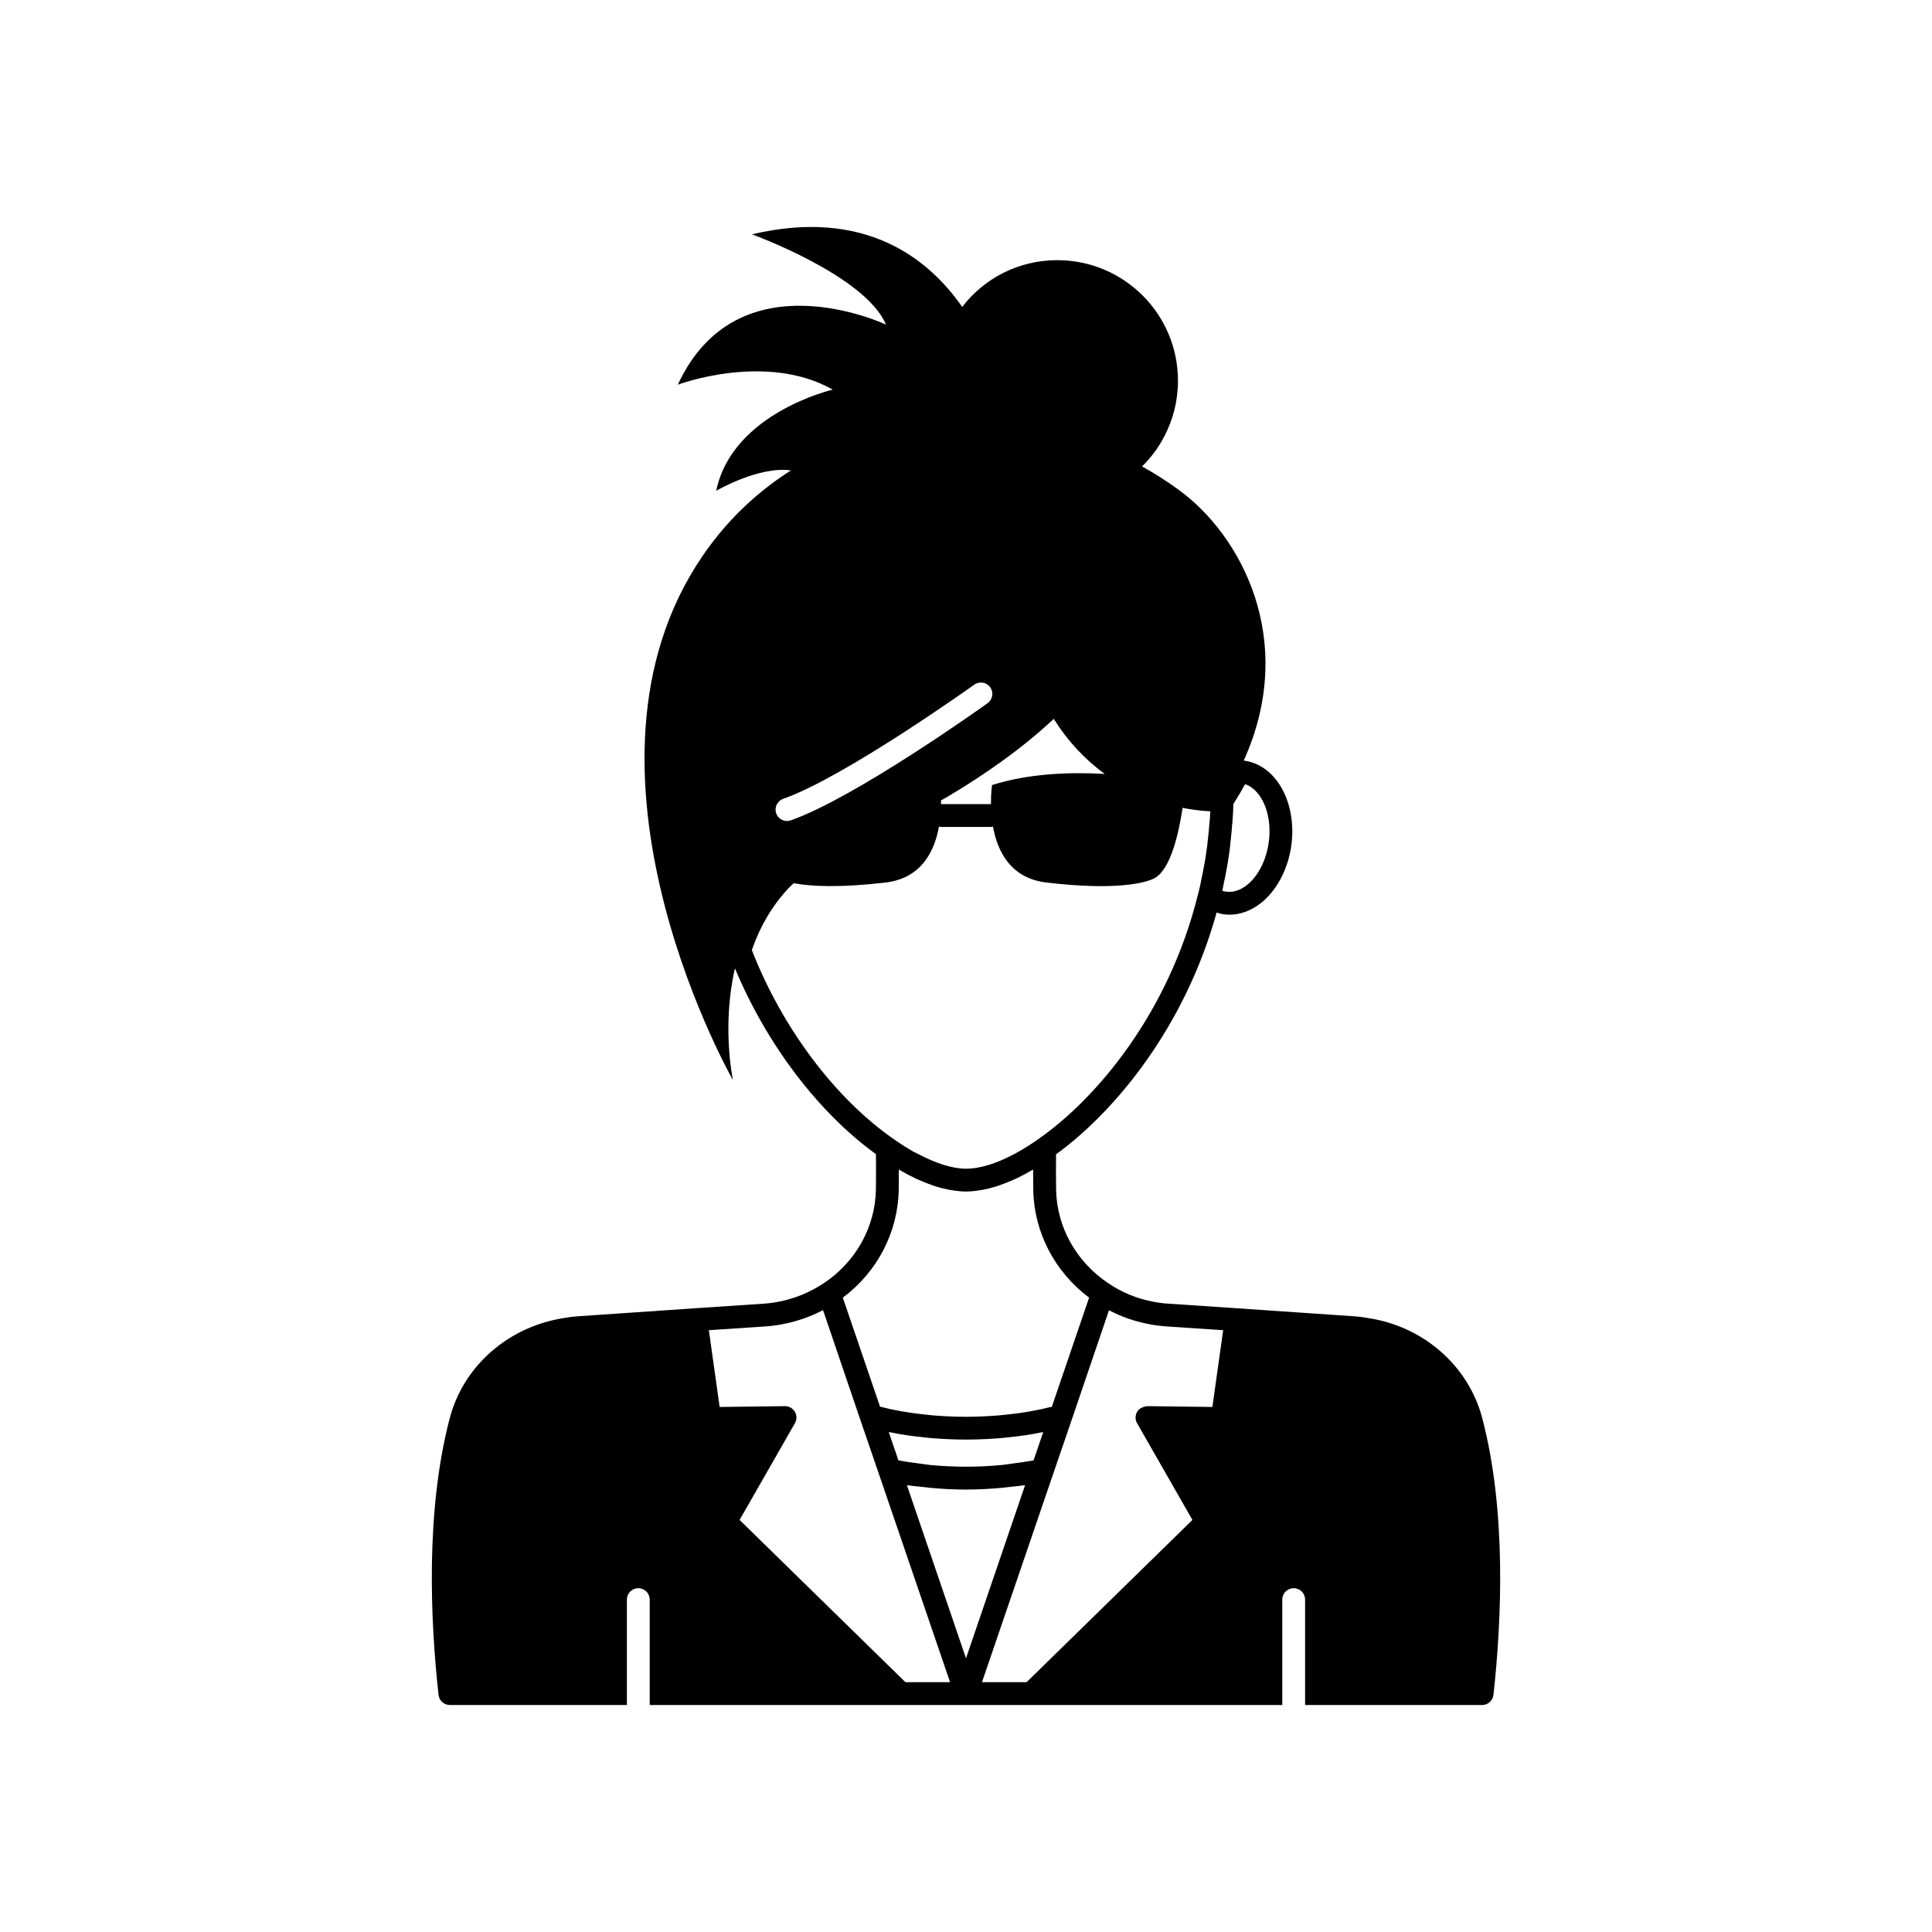
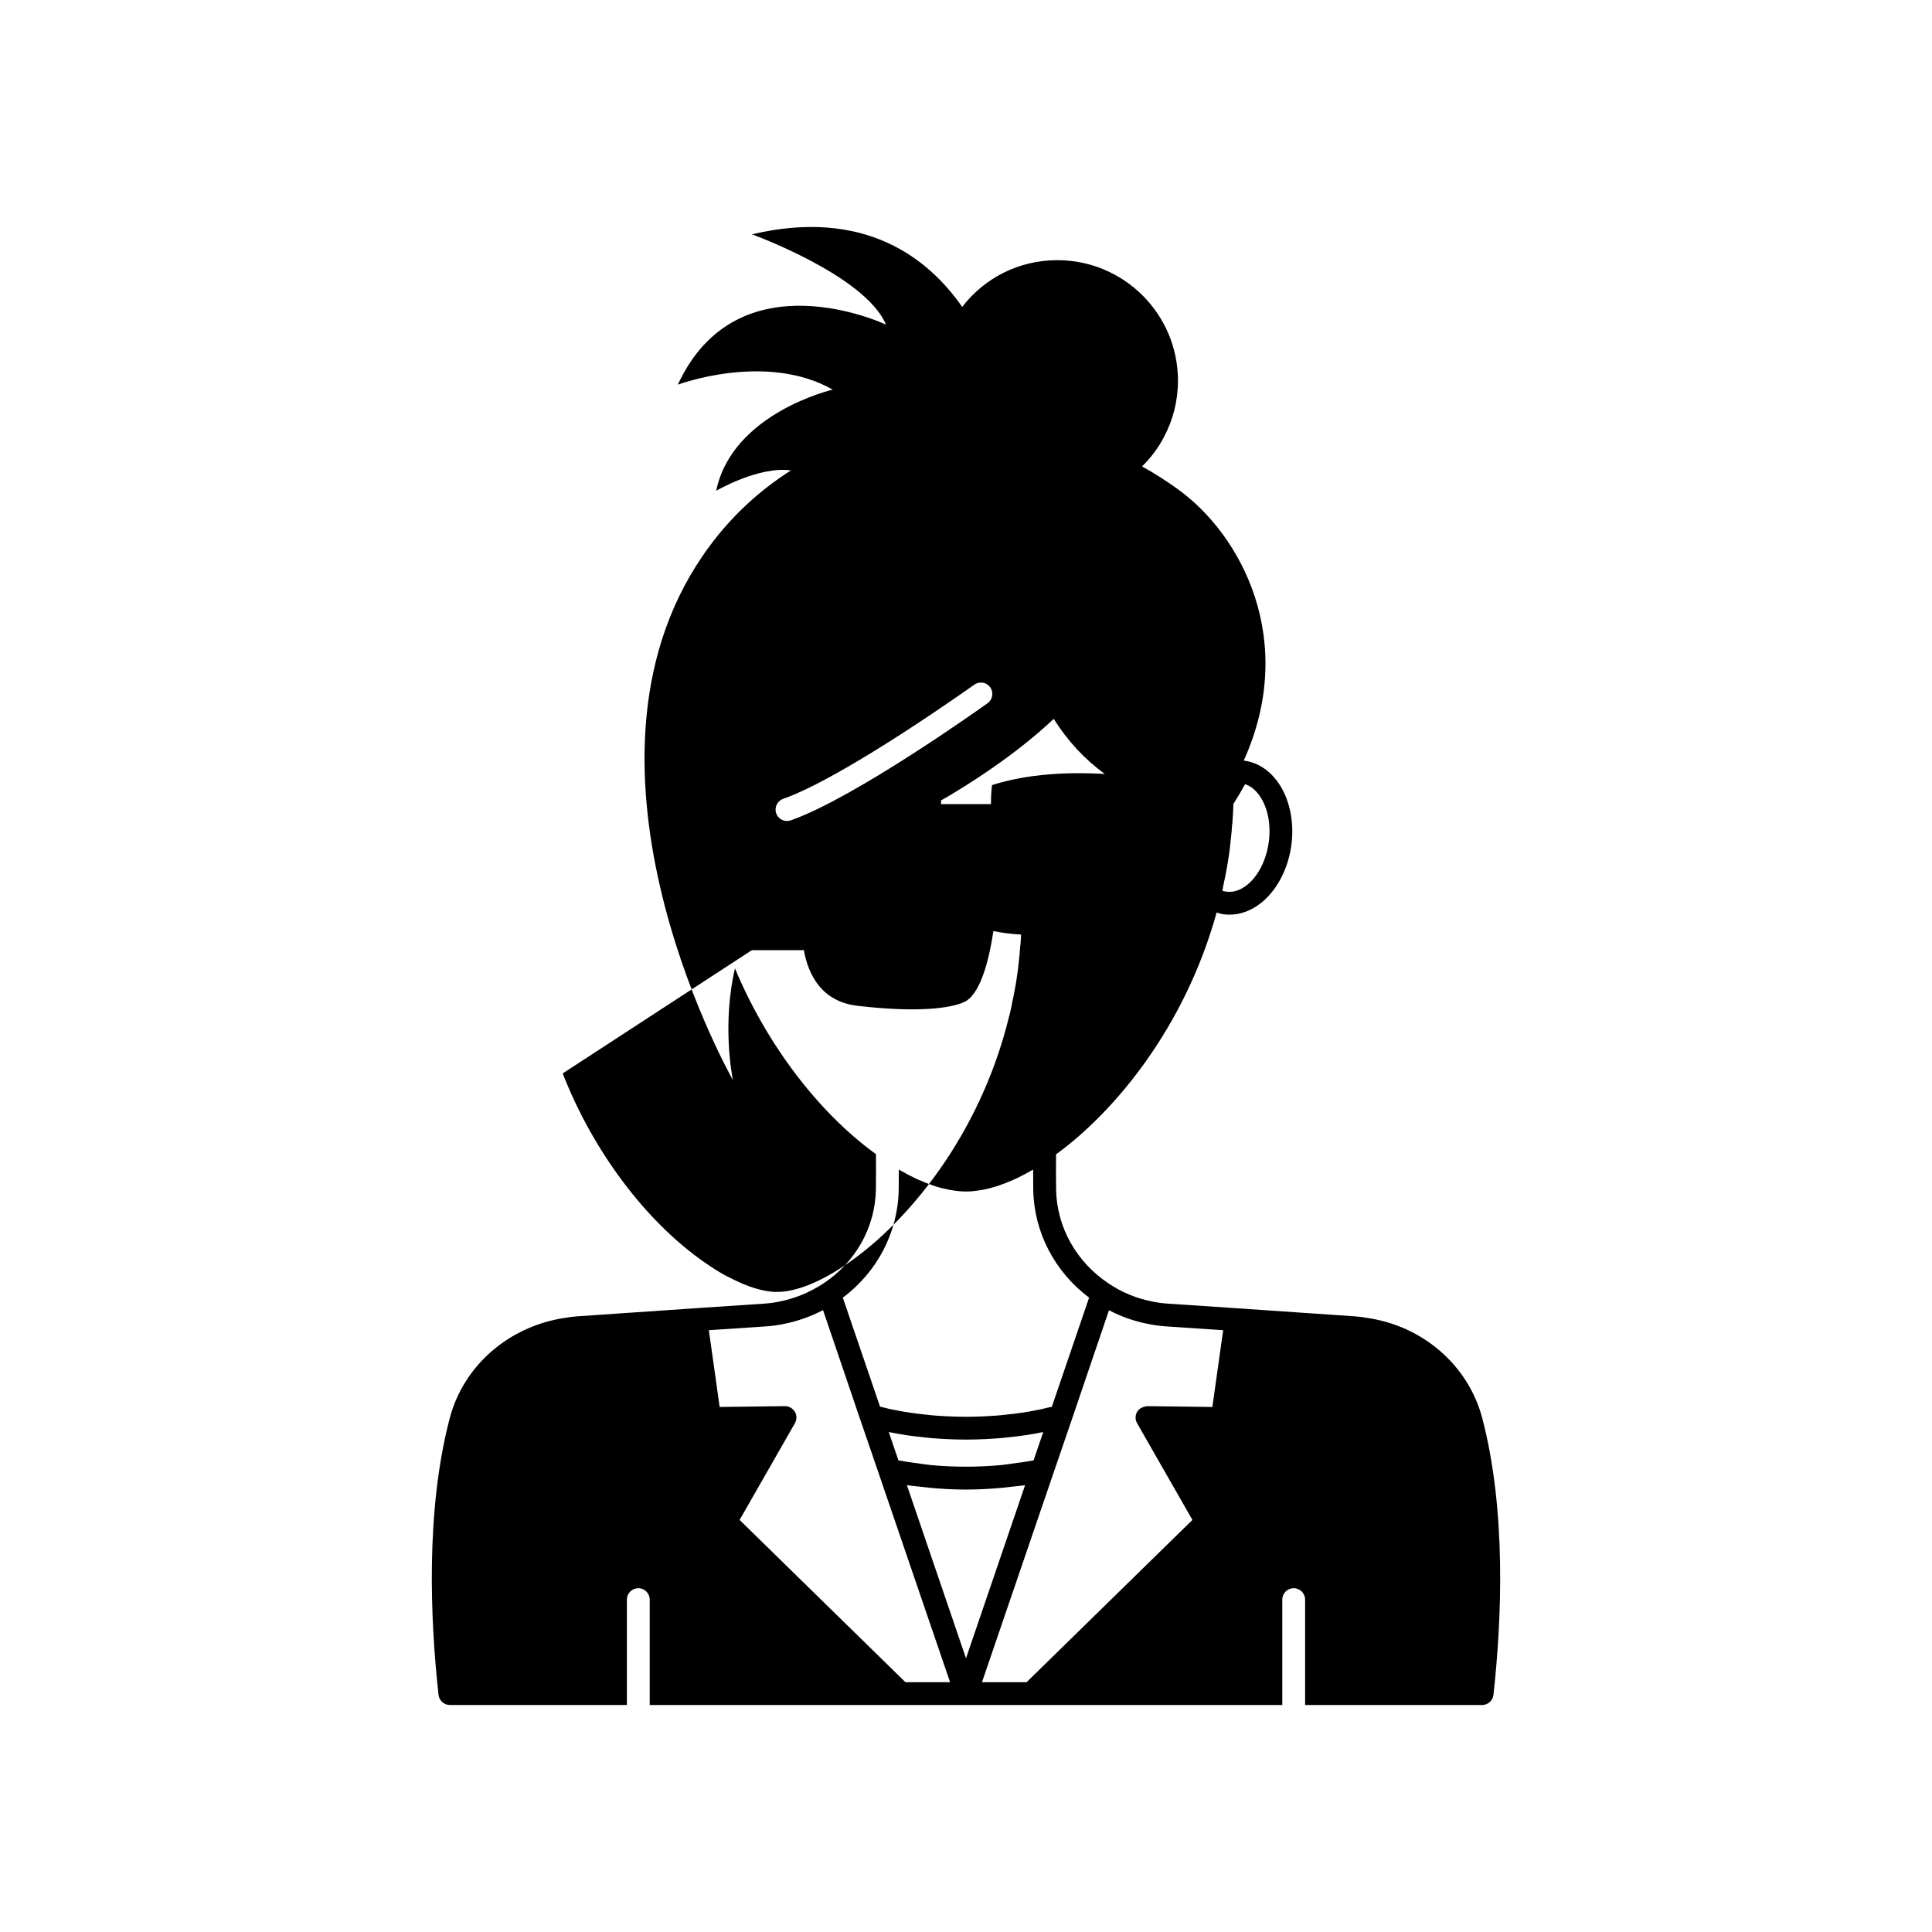
<svg xmlns="http://www.w3.org/2000/svg" fill="#000000" width="800px" height="800px" version="1.1" viewBox="144 144 512 512">
-   <path d="m536.84 519.91c-3.691-14.109-15.828-24.598-30.719-26.68-0.82-0.176-1.672-0.258-2.508-0.332l-0.719-0.07c-0.102-0.012-0.211-0.016-0.312-0.016l-30.777-2.109-18.156-1.211c-1.418-0.094-2.836-0.277-4.195-0.555-4.234-0.828-8.117-2.418-11.535-4.727-0.004-0.004-0.008-0.004-0.016-0.004-0.008-0.004-0.012-0.012-0.02-0.016-8.594-5.648-13.828-14.969-14.004-24.918-0.043-3.34-0.043-6.449-0.012-9.359 15.48-11.258 34.094-33.539 42.551-64.086 0.57 0.168 1.133 0.375 1.723 0.453 0.562 0.078 1.121 0.117 1.684 0.117 2.801 0 5.555-0.98 8.07-2.879 4.336-3.277 7.445-9.07 8.324-15.492 0.879-6.414-0.566-12.828-3.863-17.152-2.293-3.012-5.289-4.844-8.684-5.301-0.023-0.004-0.051 0-0.074-0.004 14.363-31.762-0.613-59.887-17.578-72.012-3.023-2.168-6.144-4.184-9.371-5.945 2.367-2.316 4.383-4.988 5.894-7.961 2.316-4.383 3.629-9.422 3.629-14.762 0-17.633-14.309-31.941-31.992-31.941-10.277 0-19.398 4.836-25.191 12.395-9.062-13.051-25.988-26.25-55.715-19.246 0 0 30.027 10.883 35.52 23.93 0 0-39.195-18.59-55.168 15.922 0 0 23.324-8.766 41.059 1.309 0 0-26.602 6.148-30.883 26.801 0 0 11.336-6.602 19.801-5.391-8.16 5.188-15.469 11.84-21.512 20-41.312 55.621 4.133 137.99 6.144 141.57-0.273-1.41-2.871-14.844 0.535-29.617 8.367 20.07 22.051 38.156 37.363 49.246 0.031 2.922 0.035 6.043-0.012 9.387-0.176 9.996-5.406 19.312-13.988 24.926 0 0-0.004 0-0.008 0.004-3.594 2.348-7.504 3.949-11.656 4.762-1.324 0.273-2.699 0.457-4.125 0.547l-18.145 1.211-30.773 2.109c-0.102 0-0.211 0.004-0.316 0.016l-0.719 0.07c-0.84 0.074-1.691 0.156-2.309 0.297-15.094 2.117-27.227 12.605-30.918 26.715-6.402 24.496-5.141 53.352-2.949 73.238 0.168 1.531 1.461 2.695 3.004 2.695h46.914v-27.93c0-1.672 1.352-3.023 3.023-3.023s3.023 1.352 3.023 3.023v27.93h167.64v-27.93c0-1.672 1.352-3.023 3.023-3.023s3.023 1.352 3.023 3.023v27.93h46.914c1.543 0 2.836-1.16 3.004-2.695 2.191-19.887 3.453-48.742-2.949-73.238zm-68.887-139.98c0.164-0.762 0.316-1.508 0.426-2.16 0.203-0.812 0.359-1.672 0.523-2.594 0.211-0.957 0.375-1.969 0.535-2.988 0.363-2.184 0.621-4.371 0.828-6.59 0.109-1.055 0.211-2.055 0.23-2.789 0.074-0.457 0.137-0.988 0.129-1.18 0.133-1.52 0.191-3.031 0.234-4.578 1.121-1.746 2.164-3.5 3.106-5.238 1.645 0.543 2.84 1.73 3.59 2.723 2.344 3.078 3.344 7.816 2.676 12.672v0.004c-0.664 4.863-2.898 9.16-5.977 11.488-1.191 0.898-3.09 1.91-5.285 1.594-0.363-0.051-0.707-0.125-1.043-0.23 0.012-0.047 0.02-0.086 0.027-0.133zm-31.184-30.832c-9.23-0.523-20.125-0.145-29.863 2.953 0 0-0.32 2.082-0.293 5.051h-13.223-0.008c0.004-0.344 0.008-0.684 0.004-1 0.441-0.254 0.914-0.484 1.352-0.742 14.973-8.84 24.207-16.766 28.512-20.852 3.684 5.871 8.227 10.734 13.52 14.59zm-85.211 6.598c16.203-5.668 50.297-30.008 50.637-30.254 1.379-0.973 3.258-0.656 4.223 0.699 0.969 1.359 0.66 3.246-0.699 4.215-1.426 1.023-35.152 25.094-52.16 31.047-0.328 0.117-0.668 0.168-1 0.168-1.25 0-2.414-0.781-2.856-2.023-0.551-1.574 0.281-3.301 1.855-3.852zm-8.305 40.109c2.176-6.383 5.492-11.957 9.863-16.578 0.391-0.41 0.832-0.773 1.238-1.168 4.477 0.844 12.117 1.242 24.234-0.164 9.605-1.105 13.078-8.328 14.25-14.859 0.184 0.035 0.355 0.109 0.551 0.109h13.379c0.137 0 0.25-0.059 0.383-0.078 1.164 6.527 4.668 13.734 14.266 14.824 18.035 2.117 26.199 0.203 28.719-1.258 4.211-2.535 6.297-12.121 7.262-18.543 1.887 0.375 4.445 0.777 7.34 0.918-0.035 0.762-0.074 1.527-0.141 2.356l-0.098 0.797c-0.051 0.957-0.145 1.863-0.246 2.856-0.191 2.098-0.438 4.141-0.777 6.223-0.145 0.891-0.285 1.781-0.531 2.938-0.129 0.723-0.25 1.445-0.469 2.344-0.191 1.105-0.434 2.211-0.668 3.231l-0.301 1.152c-7.766 31.578-26.977 54.281-42.387 65.004-7.137 5.039-13.922 7.809-19.113 7.809-3.617 0-8.031-1.422-12.777-3.941-0.363-0.191-0.703-0.316-1.07-0.523-1.719-0.969-3.481-2.086-5.266-3.344-0.008-0.004-0.012-0.008-0.02-0.012-15.578-10.812-29.582-29.484-37.621-50.09zm38.914 63.547c0.023-1.855 0.035-3.656 0.035-5.391 0.148 0.086 0.289 0.145 0.441 0.23 1.398 0.809 2.781 1.543 4.141 2.18 0.215 0.102 0.426 0.184 0.637 0.277 1.25 0.562 2.477 1.047 3.68 1.457 0.223 0.078 0.449 0.164 0.672 0.238 1.297 0.414 2.555 0.727 3.789 0.957 0.266 0.051 0.527 0.09 0.789 0.129 1.254 0.203 2.481 0.336 3.652 0.336s2.398-0.133 3.648-0.332c0.262-0.043 0.52-0.078 0.785-0.129 1.234-0.23 2.496-0.547 3.793-0.961 0.219-0.07 0.445-0.16 0.664-0.234 1.211-0.414 2.445-0.902 3.703-1.469 0.203-0.094 0.406-0.172 0.609-0.266 1.363-0.637 2.754-1.379 4.156-2.191 0.145-0.086 0.285-0.141 0.43-0.227 0 1.738 0.012 3.539 0.035 5.406 0.199 11.191 5.688 21.691 14.797 28.523l-9.875 28.926c-0.438 0.098-0.891 0.191-1.402 0.297-0.801 0.223-1.602 0.402-2.531 0.562-2.469 0.52-5.266 0.934-8.602 1.266-1.602 0.191-3.25 0.289-4.953 0.383-3.414 0.195-7.121 0.195-10.543 0-1.699-0.094-3.344-0.191-5.008-0.391-3.277-0.328-6.074-0.742-8.676-1.285-0.801-0.133-1.598-0.312-2.621-0.59-0.406-0.082-0.793-0.191-1.195-0.281l-9.859-28.883c9.121-6.805 14.605-17.301 14.809-28.539zm38.301 64.164-2.562 7.5c-1.793 0.332-3.617 0.59-5.445 0.82-0.988 0.125-1.957 0.309-2.953 0.402-6.297 0.598-12.715 0.598-19.012 0-0.996-0.094-1.965-0.277-2.953-0.402-1.832-0.23-3.652-0.488-5.449-0.82l-2.562-7.504c0.137 0.023 0.266 0.047 0.398 0.066 2.684 0.566 5.688 1.012 9.129 1.355 1.723 0.207 3.5 0.316 5.324 0.418 1.82 0.102 3.742 0.156 5.613 0.156 1.871 0 3.793-0.055 5.609-0.156 1.832-0.102 3.606-0.211 5.273-0.41 3.5-0.352 6.504-0.797 9.059-1.34 0.18-0.023 0.355-0.055 0.531-0.086zm-36.516 66.281-43.949-43 14.668-25.645c0.266-0.469 0.398-0.992 0.395-1.516-0.004-0.523-0.145-1.043-0.422-1.508-0.551-0.934-1.602-1.5-2.637-1.484l-17.293 0.215-2.856-20.344 14.887-0.992c1.695-0.109 3.359-0.332 4.922-0.656 3.641-0.711 7.141-1.945 10.445-3.672l0.621 1.824 9.27 27.266s0 0.004 0.004 0.004v0.004l4.938 14.402v0.004l18.477 54.047 0.359 1.051zm0.391-52.199c1.121 0.168 2.269 0.25 3.402 0.383 0.938 0.109 1.867 0.23 2.812 0.316 3.035 0.27 6.09 0.445 9.152 0.453 0.098-0.004 0.195 0.012 0.293 0.012s0.191-0.016 0.289-0.016c3.066-0.008 6.117-0.184 9.152-0.453 0.945-0.086 1.875-0.207 2.812-0.316 1.133-0.133 2.281-0.211 3.402-0.383l-15.656 45.871zm80.949-20.738-12.805-0.164h-0.004l-4.484-0.051c-1.047 0.156-2.09 0.555-2.637 1.484-0.277 0.465-0.414 0.984-0.422 1.508-0.004 0.523 0.125 1.047 0.395 1.516l14.668 25.645-43.949 43h-11.82l0.348-1.016 18.488-54.082v-0.004l4.938-14.402v-0.004s0-0.004 0.004-0.004l9.582-28.184 0.297-0.875c3.211 1.695 6.695 2.914 10.375 3.633 1.578 0.328 3.258 0.551 4.992 0.66l14.898 0.992z" />
+   <path d="m536.84 519.91c-3.691-14.109-15.828-24.598-30.719-26.68-0.82-0.176-1.672-0.258-2.508-0.332l-0.719-0.07c-0.102-0.012-0.211-0.016-0.312-0.016l-30.777-2.109-18.156-1.211c-1.418-0.094-2.836-0.277-4.195-0.555-4.234-0.828-8.117-2.418-11.535-4.727-0.004-0.004-0.008-0.004-0.016-0.004-0.008-0.004-0.012-0.012-0.02-0.016-8.594-5.648-13.828-14.969-14.004-24.918-0.043-3.34-0.043-6.449-0.012-9.359 15.48-11.258 34.094-33.539 42.551-64.086 0.57 0.168 1.133 0.375 1.723 0.453 0.562 0.078 1.121 0.117 1.684 0.117 2.801 0 5.555-0.98 8.07-2.879 4.336-3.277 7.445-9.07 8.324-15.492 0.879-6.414-0.566-12.828-3.863-17.152-2.293-3.012-5.289-4.844-8.684-5.301-0.023-0.004-0.051 0-0.074-0.004 14.363-31.762-0.613-59.887-17.578-72.012-3.023-2.168-6.144-4.184-9.371-5.945 2.367-2.316 4.383-4.988 5.894-7.961 2.316-4.383 3.629-9.422 3.629-14.762 0-17.633-14.309-31.941-31.992-31.941-10.277 0-19.398 4.836-25.191 12.395-9.062-13.051-25.988-26.25-55.715-19.246 0 0 30.027 10.883 35.52 23.93 0 0-39.195-18.59-55.168 15.922 0 0 23.324-8.766 41.059 1.309 0 0-26.602 6.148-30.883 26.801 0 0 11.336-6.602 19.801-5.391-8.16 5.188-15.469 11.84-21.512 20-41.312 55.621 4.133 137.99 6.144 141.57-0.273-1.41-2.871-14.844 0.535-29.617 8.367 20.07 22.051 38.156 37.363 49.246 0.031 2.922 0.035 6.043-0.012 9.387-0.176 9.996-5.406 19.312-13.988 24.926 0 0-0.004 0-0.008 0.004-3.594 2.348-7.504 3.949-11.656 4.762-1.324 0.273-2.699 0.457-4.125 0.547l-18.145 1.211-30.773 2.109c-0.102 0-0.211 0.004-0.316 0.016l-0.719 0.07c-0.84 0.074-1.691 0.156-2.309 0.297-15.094 2.117-27.227 12.605-30.918 26.715-6.402 24.496-5.141 53.352-2.949 73.238 0.168 1.531 1.461 2.695 3.004 2.695h46.914v-27.93c0-1.672 1.352-3.023 3.023-3.023s3.023 1.352 3.023 3.023v27.93h167.64v-27.93c0-1.672 1.352-3.023 3.023-3.023s3.023 1.352 3.023 3.023v27.93h46.914c1.543 0 2.836-1.16 3.004-2.695 2.191-19.887 3.453-48.742-2.949-73.238zm-68.887-139.98c0.164-0.762 0.316-1.508 0.426-2.16 0.203-0.812 0.359-1.672 0.523-2.594 0.211-0.957 0.375-1.969 0.535-2.988 0.363-2.184 0.621-4.371 0.828-6.59 0.109-1.055 0.211-2.055 0.23-2.789 0.074-0.457 0.137-0.988 0.129-1.18 0.133-1.52 0.191-3.031 0.234-4.578 1.121-1.746 2.164-3.5 3.106-5.238 1.645 0.543 2.84 1.73 3.59 2.723 2.344 3.078 3.344 7.816 2.676 12.672v0.004c-0.664 4.863-2.898 9.16-5.977 11.488-1.191 0.898-3.09 1.91-5.285 1.594-0.363-0.051-0.707-0.125-1.043-0.23 0.012-0.047 0.02-0.086 0.027-0.133zm-31.184-30.832c-9.23-0.523-20.125-0.145-29.863 2.953 0 0-0.32 2.082-0.293 5.051h-13.223-0.008c0.004-0.344 0.008-0.684 0.004-1 0.441-0.254 0.914-0.484 1.352-0.742 14.973-8.84 24.207-16.766 28.512-20.852 3.684 5.871 8.227 10.734 13.52 14.59zm-85.211 6.598c16.203-5.668 50.297-30.008 50.637-30.254 1.379-0.973 3.258-0.656 4.223 0.699 0.969 1.359 0.66 3.246-0.699 4.215-1.426 1.023-35.152 25.094-52.16 31.047-0.328 0.117-0.668 0.168-1 0.168-1.25 0-2.414-0.781-2.856-2.023-0.551-1.574 0.281-3.301 1.855-3.852zm-8.305 40.109h13.379c0.137 0 0.25-0.059 0.383-0.078 1.164 6.527 4.668 13.734 14.266 14.824 18.035 2.117 26.199 0.203 28.719-1.258 4.211-2.535 6.297-12.121 7.262-18.543 1.887 0.375 4.445 0.777 7.34 0.918-0.035 0.762-0.074 1.527-0.141 2.356l-0.098 0.797c-0.051 0.957-0.145 1.863-0.246 2.856-0.191 2.098-0.438 4.141-0.777 6.223-0.145 0.891-0.285 1.781-0.531 2.938-0.129 0.723-0.25 1.445-0.469 2.344-0.191 1.105-0.434 2.211-0.668 3.231l-0.301 1.152c-7.766 31.578-26.977 54.281-42.387 65.004-7.137 5.039-13.922 7.809-19.113 7.809-3.617 0-8.031-1.422-12.777-3.941-0.363-0.191-0.703-0.316-1.07-0.523-1.719-0.969-3.481-2.086-5.266-3.344-0.008-0.004-0.012-0.008-0.02-0.012-15.578-10.812-29.582-29.484-37.621-50.09zm38.914 63.547c0.023-1.855 0.035-3.656 0.035-5.391 0.148 0.086 0.289 0.145 0.441 0.23 1.398 0.809 2.781 1.543 4.141 2.18 0.215 0.102 0.426 0.184 0.637 0.277 1.25 0.562 2.477 1.047 3.68 1.457 0.223 0.078 0.449 0.164 0.672 0.238 1.297 0.414 2.555 0.727 3.789 0.957 0.266 0.051 0.527 0.09 0.789 0.129 1.254 0.203 2.481 0.336 3.652 0.336s2.398-0.133 3.648-0.332c0.262-0.043 0.52-0.078 0.785-0.129 1.234-0.23 2.496-0.547 3.793-0.961 0.219-0.07 0.445-0.16 0.664-0.234 1.211-0.414 2.445-0.902 3.703-1.469 0.203-0.094 0.406-0.172 0.609-0.266 1.363-0.637 2.754-1.379 4.156-2.191 0.145-0.086 0.285-0.141 0.43-0.227 0 1.738 0.012 3.539 0.035 5.406 0.199 11.191 5.688 21.691 14.797 28.523l-9.875 28.926c-0.438 0.098-0.891 0.191-1.402 0.297-0.801 0.223-1.602 0.402-2.531 0.562-2.469 0.52-5.266 0.934-8.602 1.266-1.602 0.191-3.25 0.289-4.953 0.383-3.414 0.195-7.121 0.195-10.543 0-1.699-0.094-3.344-0.191-5.008-0.391-3.277-0.328-6.074-0.742-8.676-1.285-0.801-0.133-1.598-0.312-2.621-0.59-0.406-0.082-0.793-0.191-1.195-0.281l-9.859-28.883c9.121-6.805 14.605-17.301 14.809-28.539zm38.301 64.164-2.562 7.5c-1.793 0.332-3.617 0.59-5.445 0.82-0.988 0.125-1.957 0.309-2.953 0.402-6.297 0.598-12.715 0.598-19.012 0-0.996-0.094-1.965-0.277-2.953-0.402-1.832-0.23-3.652-0.488-5.449-0.82l-2.562-7.504c0.137 0.023 0.266 0.047 0.398 0.066 2.684 0.566 5.688 1.012 9.129 1.355 1.723 0.207 3.5 0.316 5.324 0.418 1.82 0.102 3.742 0.156 5.613 0.156 1.871 0 3.793-0.055 5.609-0.156 1.832-0.102 3.606-0.211 5.273-0.41 3.5-0.352 6.504-0.797 9.059-1.34 0.18-0.023 0.355-0.055 0.531-0.086zm-36.516 66.281-43.949-43 14.668-25.645c0.266-0.469 0.398-0.992 0.395-1.516-0.004-0.523-0.145-1.043-0.422-1.508-0.551-0.934-1.602-1.5-2.637-1.484l-17.293 0.215-2.856-20.344 14.887-0.992c1.695-0.109 3.359-0.332 4.922-0.656 3.641-0.711 7.141-1.945 10.445-3.672l0.621 1.824 9.27 27.266s0 0.004 0.004 0.004v0.004l4.938 14.402v0.004l18.477 54.047 0.359 1.051zm0.391-52.199c1.121 0.168 2.269 0.25 3.402 0.383 0.938 0.109 1.867 0.23 2.812 0.316 3.035 0.27 6.09 0.445 9.152 0.453 0.098-0.004 0.195 0.012 0.293 0.012s0.191-0.016 0.289-0.016c3.066-0.008 6.117-0.184 9.152-0.453 0.945-0.086 1.875-0.207 2.812-0.316 1.133-0.133 2.281-0.211 3.402-0.383l-15.656 45.871zm80.949-20.738-12.805-0.164h-0.004l-4.484-0.051c-1.047 0.156-2.09 0.555-2.637 1.484-0.277 0.465-0.414 0.984-0.422 1.508-0.004 0.523 0.125 1.047 0.395 1.516l14.668 25.645-43.949 43h-11.82l0.348-1.016 18.488-54.082v-0.004l4.938-14.402v-0.004s0-0.004 0.004-0.004l9.582-28.184 0.297-0.875c3.211 1.695 6.695 2.914 10.375 3.633 1.578 0.328 3.258 0.551 4.992 0.66l14.898 0.992z" />
</svg>